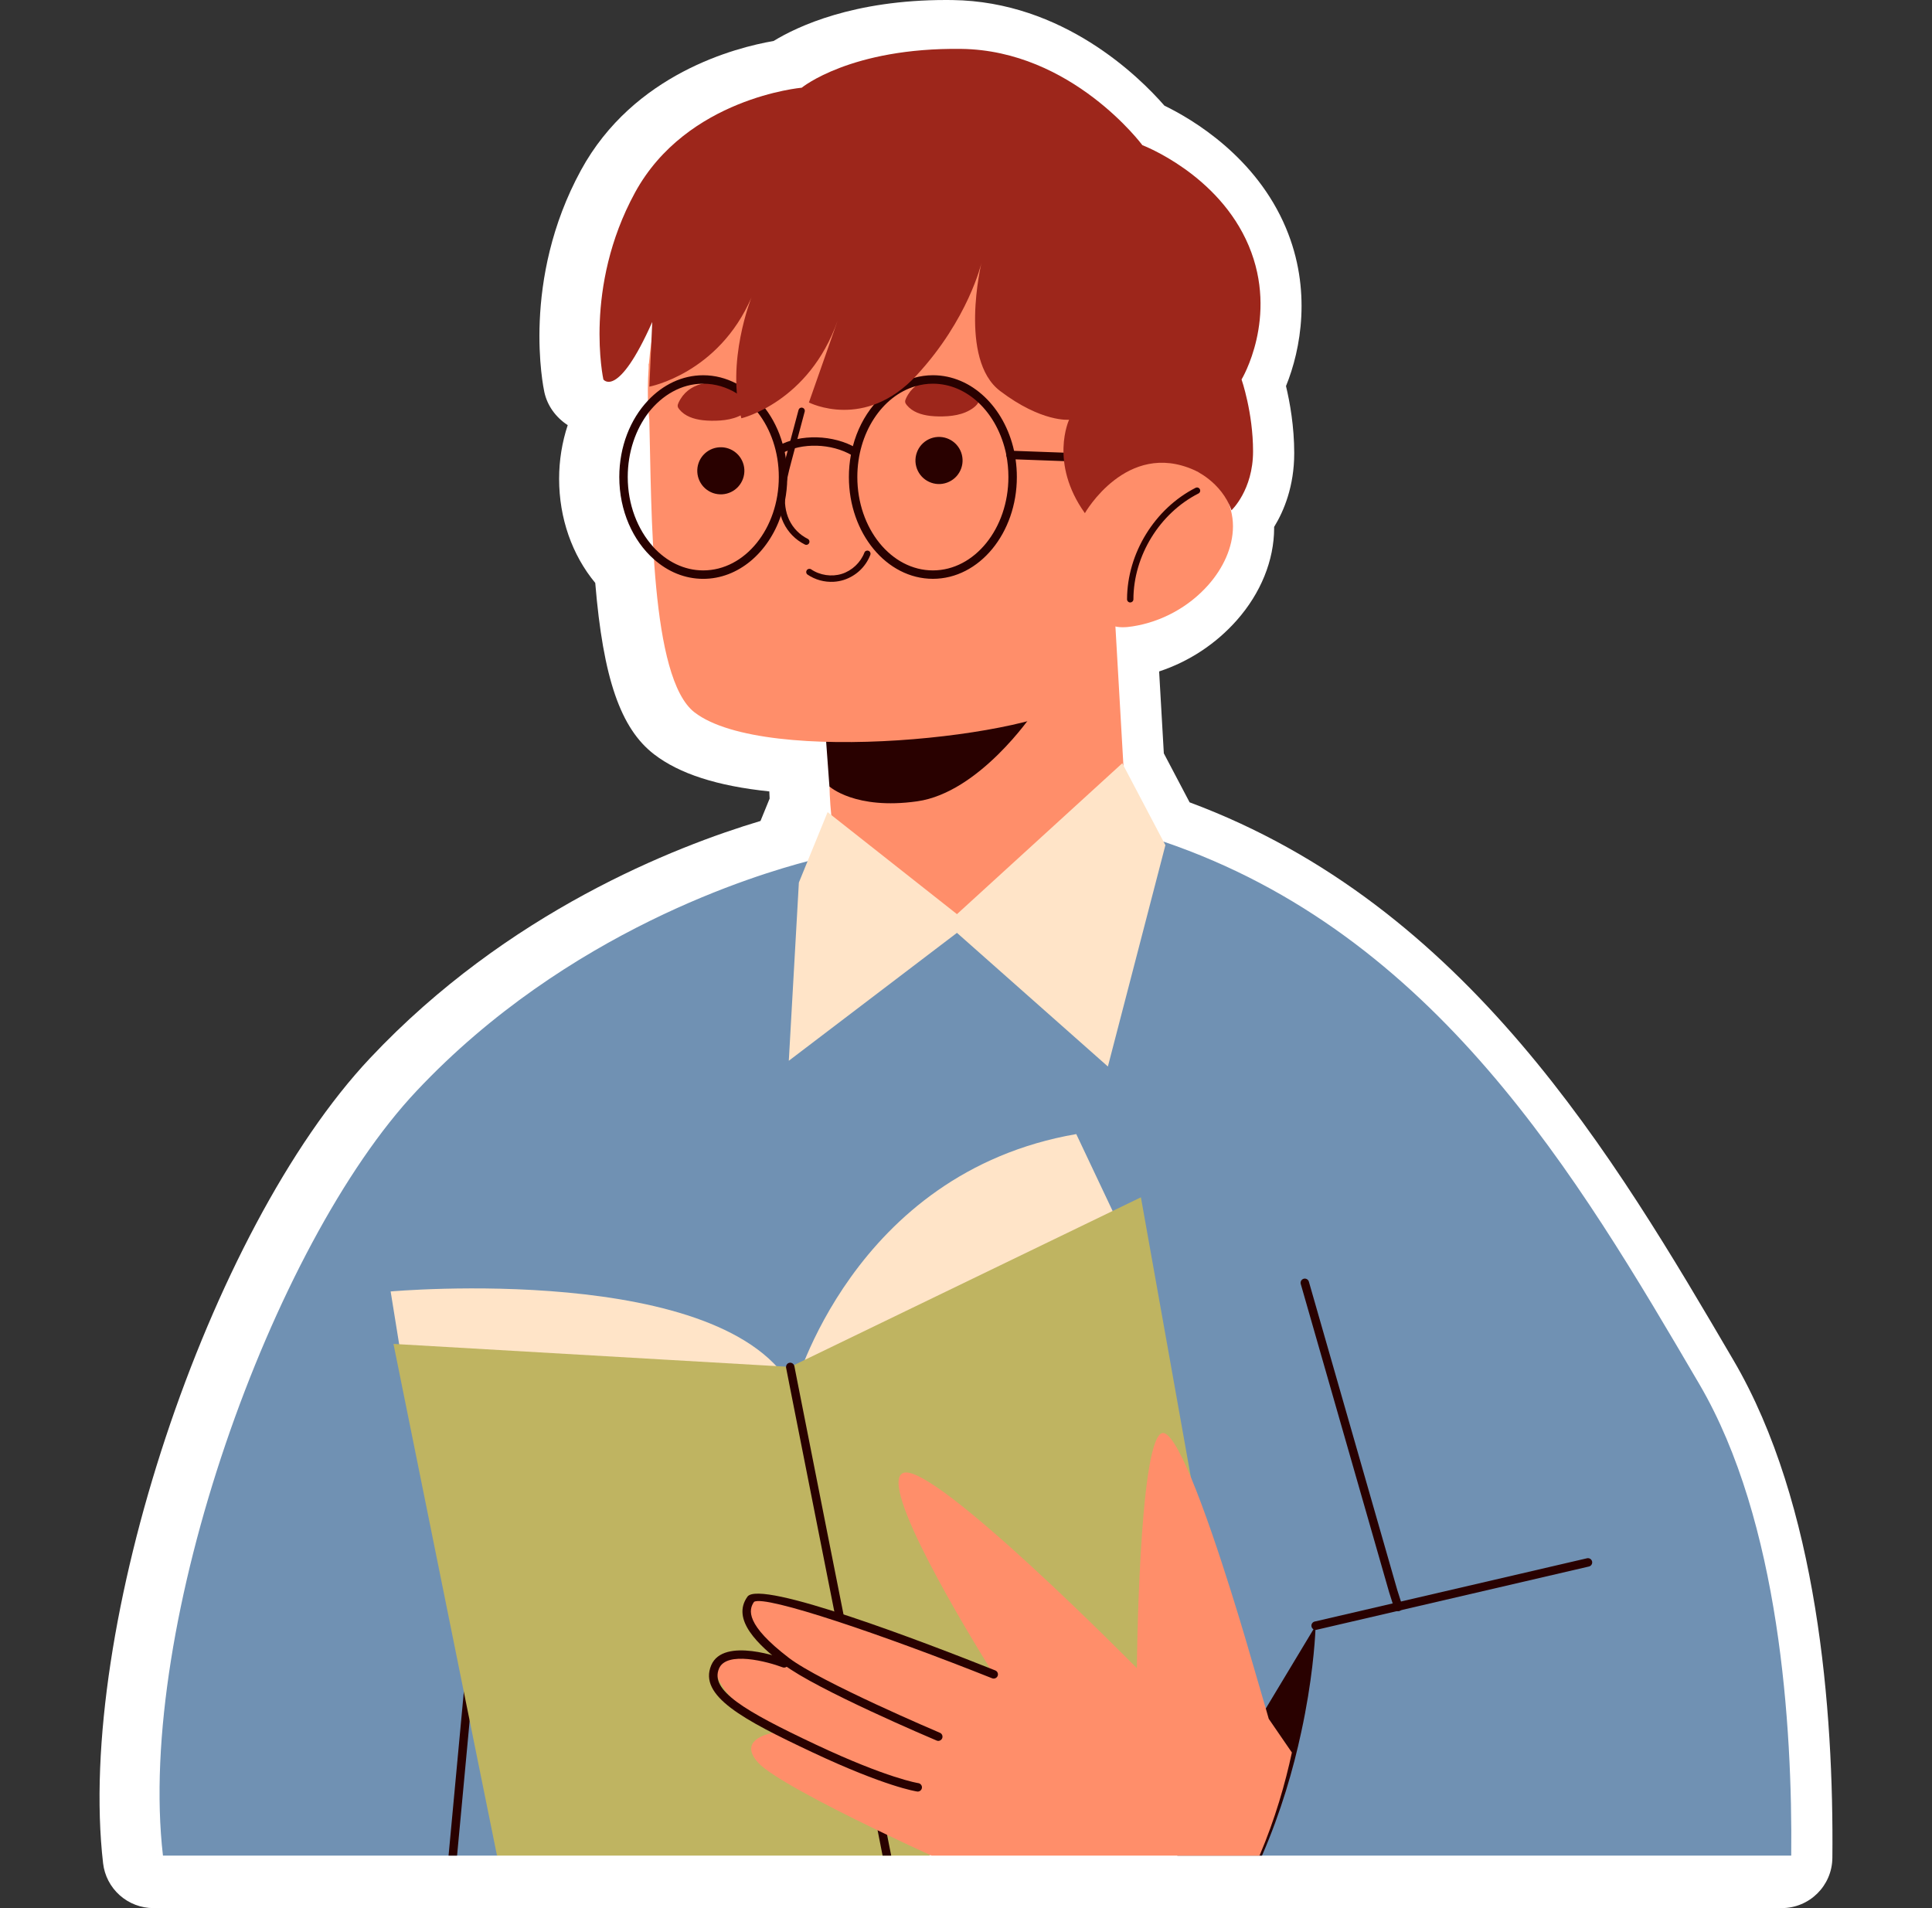
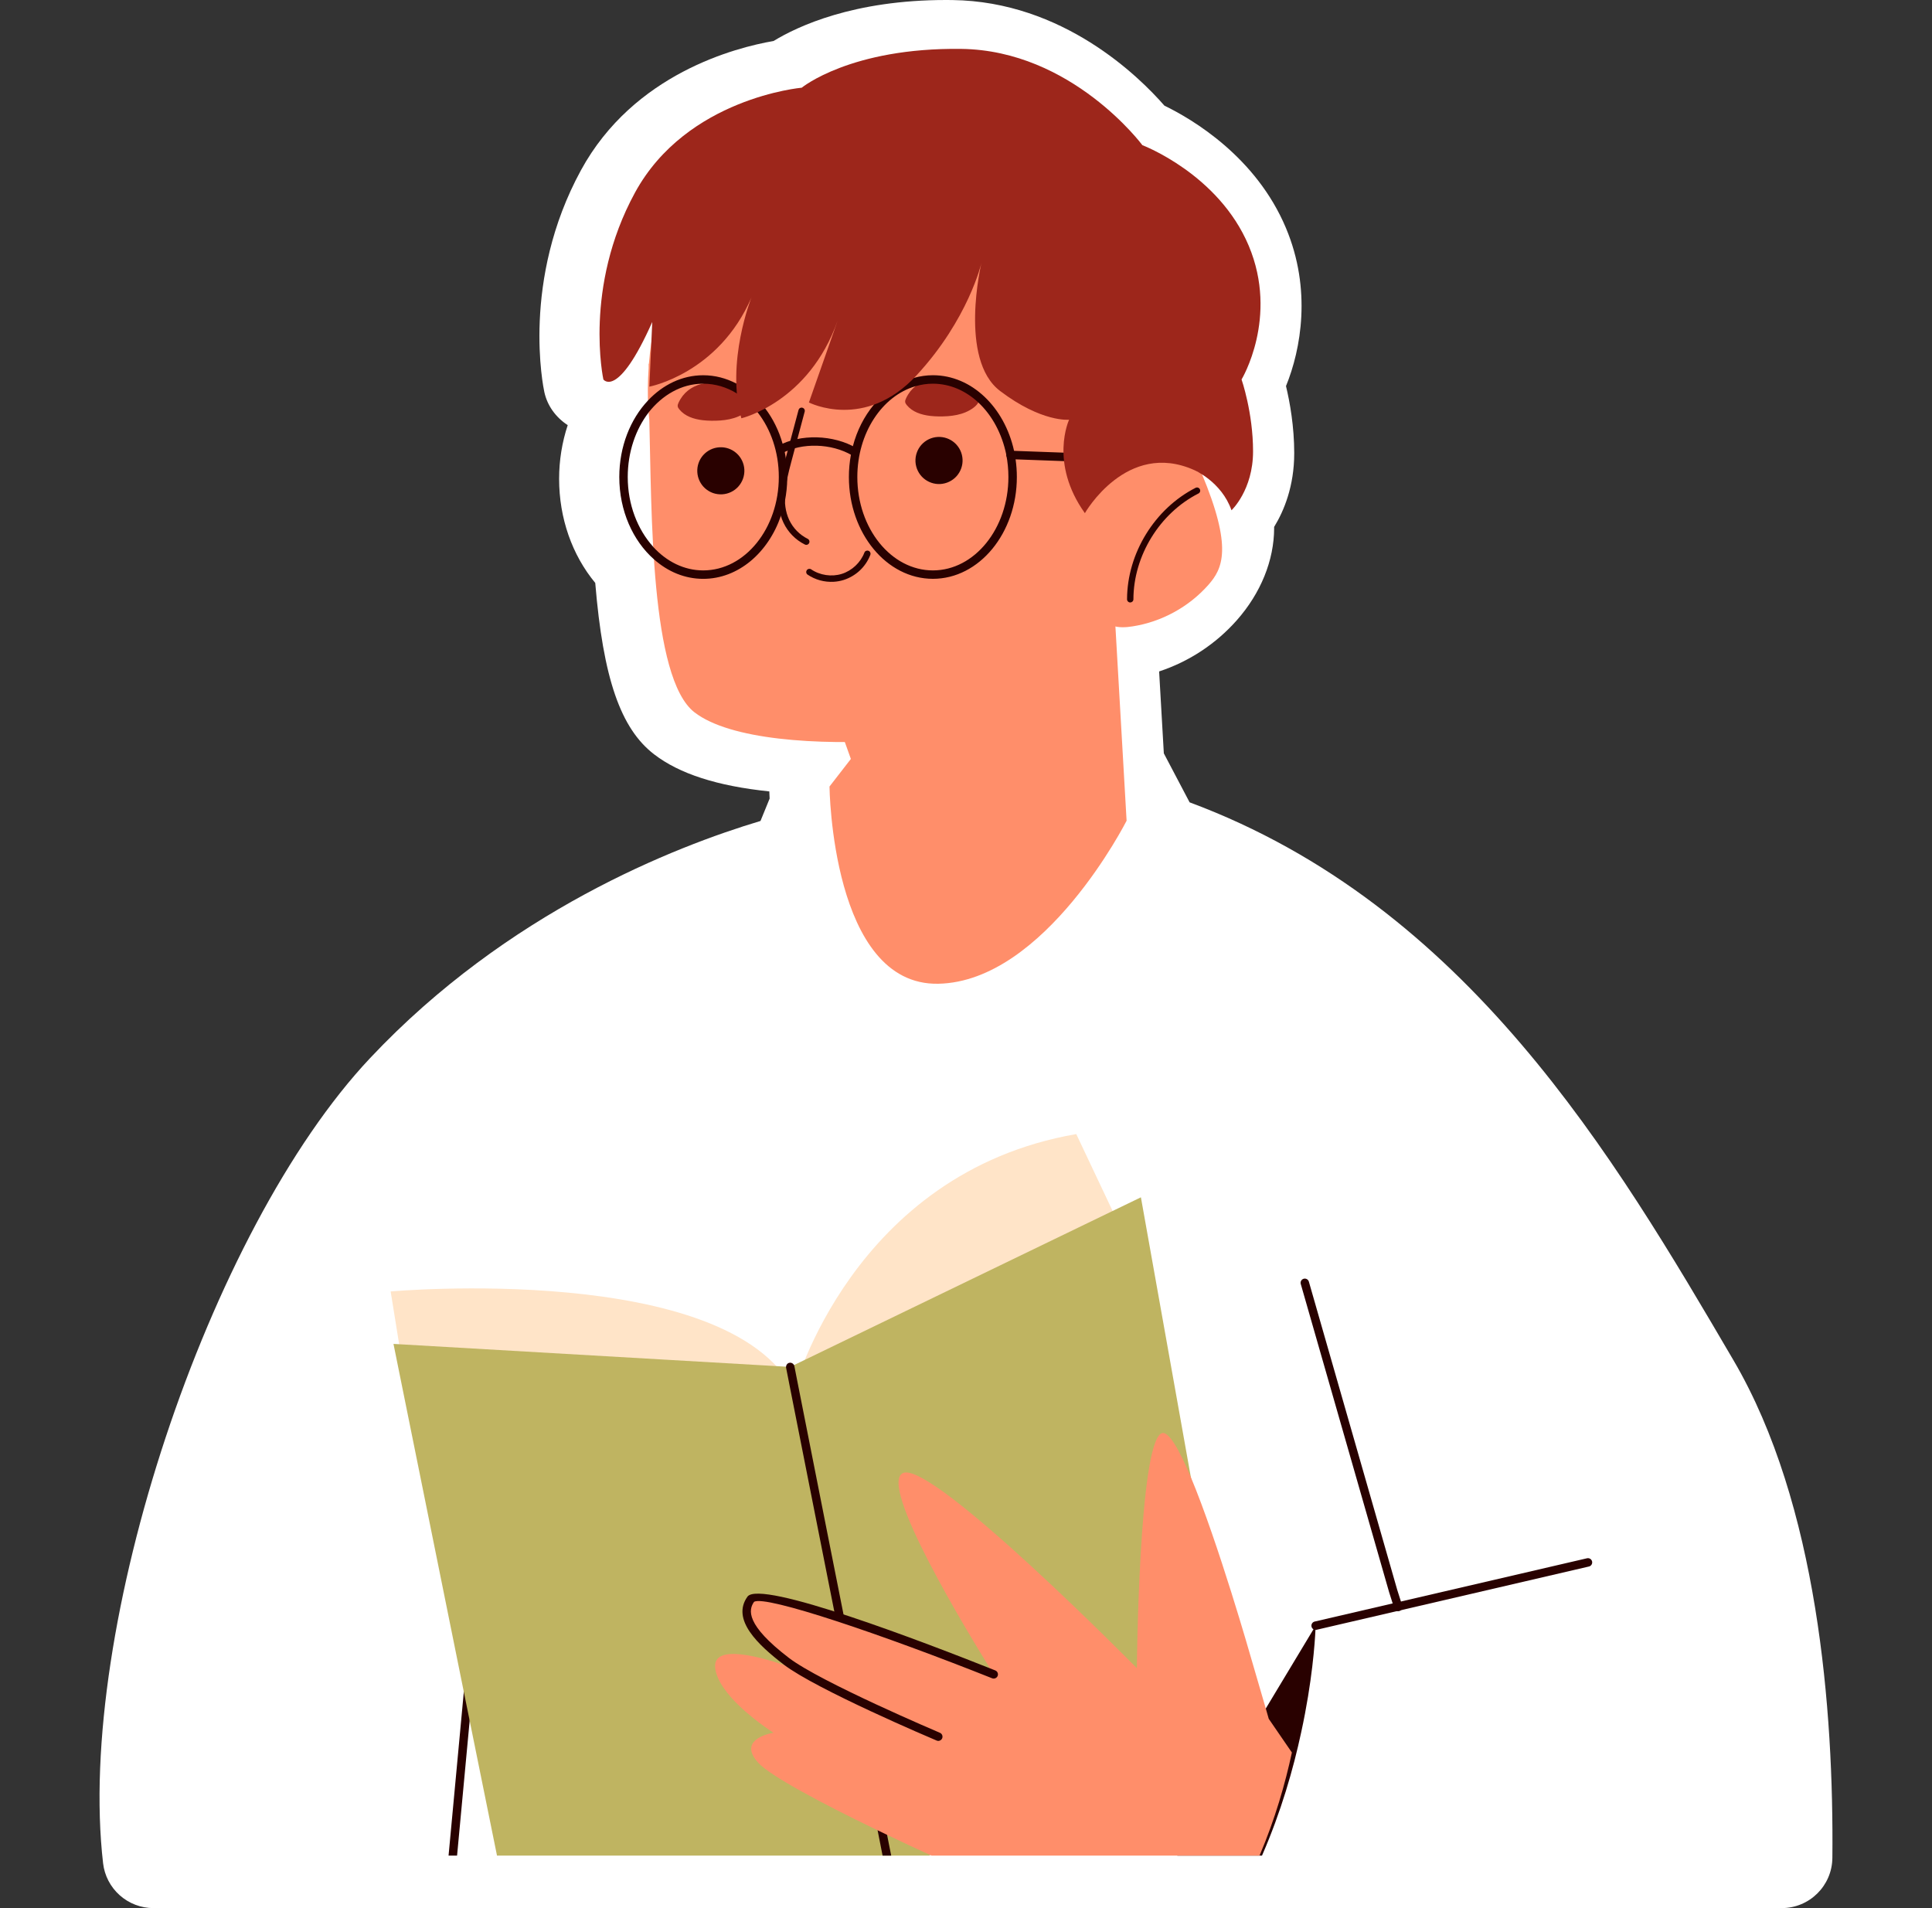
<svg xmlns="http://www.w3.org/2000/svg" width="81" height="80" viewBox="0 0 81 80" fill="none">
  <rect x="0" y="0" width="81" height="80" fill="#333333" stroke="none" />
  <path d="M6.433 80C5.911 80 5.409 79.808 5.02 79.462C4.63 79.115 4.382 78.638 4.322 78.12C3.184 68.292 8.729 51.571 15.518 44.361C21.277 38.237 28.29 35.496 31.884 34.42L32.267 33.482C32.261 33.368 32.254 33.181 32.254 33.181C30.073 32.956 28.483 32.442 27.424 31.626C26.018 30.545 25.287 28.439 24.956 24.44C23.984 23.267 23.441 21.723 23.441 20.075C23.441 19.3 23.566 18.537 23.802 17.824C23.555 17.665 23.34 17.46 23.169 17.221C23.002 16.987 22.884 16.721 22.822 16.44C22.781 16.251 21.838 11.755 24.358 7.135C26.568 3.084 30.852 1.991 32.432 1.719C33.447 1.099 35.791 0 39.661 0L39.931 0.002C44.565 0.062 47.755 3.21 48.818 4.429C49.994 5 52.66 6.573 53.914 9.559C54.997 12.136 54.547 14.641 53.916 16.187C54.08 16.872 54.261 17.881 54.261 19C54.261 20.381 53.834 21.415 53.418 22.093L53.419 22.142C53.416 23.494 52.86 24.867 51.85 26.009C50.974 26.998 49.852 27.737 48.597 28.151L48.794 31.585L49.875 33.639C61.504 37.962 67.689 48.517 72.68 57.036C76.214 63.07 76.884 71.711 76.823 77.897C76.811 79.062 75.864 80 74.699 80H6.433Z" fill="white" />
  <path d="M34.523 28.601L35.673 31.82L34.777 32.976C34.777 32.976 34.861 41.336 39.341 41.245C43.821 41.154 47.233 34.41 47.233 34.41L46.682 24.829L34.523 28.601Z" fill="#FF8E6A" />
-   <path d="M75.098 77.799H52.808L35.945 72.155L20.838 77.799H6.832C5.709 68.113 11.406 52.174 17.464 45.741C23.787 39.018 31.77 36.656 33.856 36.108H33.859C34.157 36.03 34.334 35.987 34.366 35.977C34.415 35.962 34.737 36.338 35.286 36.801H35.29C36.231 37.598 37.839 38.657 39.924 38.508C42.056 38.356 44.672 36.975 46.297 35.984C46.301 35.984 46.301 35.98 46.304 35.977C47.232 35.414 47.833 34.982 47.833 34.982C48.152 35.077 48.471 35.18 48.782 35.286C60.182 39.156 66.141 49.32 71.246 58.033C74.62 63.794 75.151 72.397 75.098 77.799Z" fill="#7091B3" />
  <path d="M16.83 56.949L16.378 54.146C16.378 54.146 30.479 52.881 33.282 58.304C33.282 58.304 35.722 49.175 45.123 47.548L47.473 52.519L34.547 64.451L18.909 61.649L16.83 56.949Z" fill="#FFE4C8" />
-   <path d="M34.634 31.06L43.277 29.951C43.277 29.951 41.059 33.228 38.455 33.596C35.851 33.965 34.774 32.973 34.774 32.973L34.634 31.06Z" fill="#290100" />
  <path d="M50.688 15.78C50.888 19.259 49.425 22.81 46.748 25.151C46.744 25.155 46.606 26.249 46.603 26.253C46.338 28.2 45.85 28.776 45.219 29.352C43.551 30.874 32.093 32.156 29.119 29.867C27.257 28.434 27.324 21.407 27.223 17.614C27.207 17.452 27.191 17.293 27.181 17.13C27.148 16.554 27.158 15.987 27.194 15.43C27.194 15.316 27.194 15.251 27.194 15.251L27.205 15.254C27.602 10.345 30.663 6.195 34.912 4.582C35.947 4.184 37.056 3.942 38.214 3.876C44.704 3.503 50.289 8.833 50.688 15.78Z" fill="#FF8E6A" />
  <path d="M33.811 22.844C33.788 22.845 33.765 22.84 33.745 22.83C33.353 22.635 33.038 22.314 32.849 21.918C32.476 21.131 32.665 20.243 32.909 19.327L33.479 17.189C33.484 17.172 33.492 17.156 33.502 17.142C33.513 17.128 33.526 17.117 33.541 17.108C33.556 17.099 33.573 17.094 33.591 17.091C33.608 17.089 33.626 17.09 33.643 17.095C33.714 17.114 33.756 17.187 33.737 17.258L33.167 19.396C32.936 20.262 32.756 21.098 33.09 21.804C33.253 22.145 33.525 22.423 33.863 22.591C33.929 22.624 33.956 22.704 33.923 22.77C33.913 22.791 33.897 22.809 33.877 22.822C33.858 22.835 33.835 22.843 33.811 22.844ZM34.952 24.392C34.563 24.414 34.177 24.308 33.854 24.089C33.826 24.068 33.808 24.038 33.803 24.004C33.797 23.97 33.805 23.935 33.824 23.907C33.843 23.878 33.873 23.859 33.907 23.851C33.94 23.844 33.975 23.85 34.004 23.868C34.373 24.12 34.865 24.194 35.292 24.061C35.718 23.927 36.081 23.586 36.24 23.169C36.246 23.153 36.255 23.138 36.267 23.125C36.279 23.112 36.294 23.102 36.31 23.095C36.326 23.088 36.343 23.084 36.361 23.083C36.378 23.083 36.395 23.086 36.412 23.092C36.428 23.098 36.443 23.108 36.456 23.12C36.469 23.132 36.479 23.146 36.486 23.162C36.493 23.178 36.497 23.195 36.498 23.213C36.498 23.23 36.495 23.248 36.489 23.264C36.393 23.512 36.243 23.735 36.05 23.917C35.856 24.099 35.624 24.235 35.371 24.316C35.234 24.359 35.094 24.384 34.952 24.392ZM31.207 19.682C31.214 19.812 31.196 19.941 31.153 20.064C31.111 20.186 31.044 20.299 30.958 20.396C30.784 20.592 30.539 20.71 30.277 20.725C30.148 20.732 30.018 20.714 29.895 20.672C29.773 20.629 29.66 20.562 29.563 20.476C29.368 20.302 29.25 20.057 29.235 19.795C29.22 19.534 29.309 19.277 29.483 19.081C29.658 18.886 29.902 18.768 30.164 18.753C30.426 18.738 30.682 18.827 30.878 19.002C31.073 19.176 31.192 19.421 31.207 19.682ZM40.355 19.25C40.37 19.511 40.28 19.768 40.106 19.964C39.931 20.159 39.687 20.277 39.425 20.293C39.164 20.308 38.907 20.218 38.711 20.044C38.516 19.87 38.397 19.625 38.382 19.363C38.375 19.234 38.393 19.104 38.436 18.982C38.478 18.859 38.545 18.746 38.631 18.649C38.805 18.454 39.05 18.335 39.312 18.32C39.573 18.305 39.83 18.395 40.026 18.569C40.221 18.743 40.34 18.988 40.355 19.25Z" fill="#290100" />
  <path d="M28.448 16.885C28.427 16.931 28.407 16.98 28.413 17.031C28.418 17.08 28.447 17.124 28.479 17.162C28.714 17.452 29.084 17.573 29.463 17.618C29.58 17.631 29.697 17.638 29.812 17.64C30.323 17.648 30.864 17.585 31.274 17.279C31.93 16.79 31.14 16.302 30.659 16.154C29.83 15.9 28.847 16.025 28.448 16.885ZM37.985 16.704C37.964 16.75 37.944 16.799 37.949 16.85C37.955 16.899 37.984 16.943 38.015 16.982C38.25 17.271 38.62 17.392 38.999 17.437C39.116 17.451 39.234 17.457 39.349 17.459C39.86 17.467 40.401 17.404 40.81 17.098C41.466 16.609 40.677 16.121 40.195 15.973C39.366 15.72 38.384 15.844 37.985 16.704Z" fill="#9D261B" />
  <path d="M32.942 19.206V19.199C32.932 19.116 32.917 19.033 32.9 18.951C32.875 18.834 32.846 18.718 32.811 18.604C32.655 18.052 32.404 17.549 32.082 17.124C31.749 16.678 31.335 16.32 30.871 16.08C30.442 15.857 29.975 15.733 29.483 15.733C28.595 15.733 27.787 16.133 27.168 16.791C26.428 17.574 25.964 18.724 25.964 19.999C25.964 21.419 26.538 22.675 27.419 23.451C28 23.968 28.711 24.269 29.483 24.269C30.949 24.269 32.206 23.178 32.737 21.635V21.631C32.807 21.429 32.868 21.227 32.91 21.012V20.994C32.967 20.697 33.002 20.388 33.006 20.07V19.999C33.006 19.733 32.985 19.468 32.942 19.206ZM29.483 23.915C28.68 23.915 27.947 23.543 27.387 22.93V22.927L27.384 22.923C26.732 22.204 26.318 21.156 26.318 19.999C26.318 18.954 26.651 17.998 27.192 17.297V17.294C27.77 16.561 28.563 16.097 29.448 16.087H29.483C29.989 16.087 30.471 16.235 30.896 16.497C31.119 16.635 31.323 16.8 31.505 16.989C31.597 17.083 31.684 17.182 31.763 17.287C32.316 17.991 32.652 18.951 32.652 19.998C32.652 22.158 31.232 23.915 29.483 23.915ZM42.579 19.259C42.562 19.139 42.54 19.02 42.515 18.901C42.115 17.081 40.742 15.732 39.113 15.732C38.84 15.732 38.578 15.771 38.323 15.842C37.672 16.023 37.095 16.419 36.635 16.968V16.971C36.235 17.453 35.93 18.044 35.757 18.706C35.724 18.825 35.697 18.946 35.675 19.067C35.618 19.375 35.59 19.686 35.59 19.998C35.59 22.353 37.169 24.268 39.113 24.268C41.053 24.268 42.632 22.353 42.632 19.998C42.632 19.747 42.614 19.5 42.579 19.259ZM39.113 23.915C37.364 23.915 35.944 22.158 35.944 19.999C35.944 18.154 36.985 16.6 38.38 16.193H38.384C38.62 16.122 38.866 16.086 39.113 16.087C39.825 16.087 40.487 16.381 41.018 16.876C41.591 17.411 42.009 18.179 42.19 19.068V19.075C42.246 19.372 42.278 19.68 42.278 19.999C42.278 22.158 40.858 23.915 39.113 23.915Z" fill="#290100" />
  <path d="M35.723 19.091C34.859 18.584 33.622 18.55 32.782 19.008L32.612 18.698C33.554 18.183 34.938 18.22 35.902 18.785L35.723 19.091ZM48.409 19.306C48.407 19.306 47.89 19.453 47.888 19.453L42.36 19.251C42.313 19.249 42.269 19.229 42.236 19.194C42.205 19.16 42.188 19.114 42.189 19.067C42.193 18.969 42.285 18.895 42.373 18.897L48.565 19.123C48.611 19.125 48.656 19.145 48.688 19.179C48.72 19.214 48.737 19.259 48.735 19.306C48.731 19.402 48.504 19.306 48.409 19.306Z" fill="#290100" />
-   <path d="M50.377 19.84C51.205 20.219 51.694 21.154 51.693 22.064C51.692 22.974 51.261 23.844 50.658 24.526C49.844 25.446 48.703 26.071 47.489 26.261C47.203 26.306 46.902 26.326 46.629 26.229C45.974 25.994 45.725 25.192 45.716 24.497C45.689 22.3 47.59 18.566 50.377 19.84Z" fill="#FF8E6A" />
+   <path d="M50.377 19.84C51.692 22.974 51.261 23.844 50.658 24.526C49.844 25.446 48.703 26.071 47.489 26.261C47.203 26.306 46.902 26.326 46.629 26.229C45.974 25.994 45.725 25.192 45.716 24.497C45.689 22.3 47.59 18.566 50.377 19.84Z" fill="#FF8E6A" />
  <path d="M47.393 25.259L47.385 25.259C47.368 25.259 47.35 25.256 47.334 25.249C47.318 25.242 47.303 25.233 47.291 25.22C47.279 25.208 47.269 25.193 47.262 25.177C47.255 25.16 47.252 25.143 47.252 25.126C47.256 23.202 48.411 21.325 50.125 20.453C50.141 20.445 50.157 20.44 50.175 20.439C50.192 20.437 50.21 20.439 50.227 20.445C50.243 20.45 50.259 20.459 50.272 20.47C50.285 20.482 50.296 20.495 50.304 20.511C50.312 20.527 50.317 20.544 50.318 20.561C50.32 20.579 50.318 20.596 50.312 20.613C50.307 20.63 50.298 20.645 50.287 20.658C50.276 20.672 50.262 20.683 50.246 20.69C48.619 21.518 47.523 23.3 47.519 25.126C47.519 25.16 47.506 25.193 47.482 25.218C47.459 25.242 47.427 25.257 47.393 25.259ZM20.894 59.255L20.643 61.959L19.691 72.142L19.163 77.799H18.806L19.446 70.934L20.293 61.896L20.54 59.223C20.551 59.124 20.636 59.056 20.735 59.063C20.831 59.071 20.901 59.159 20.894 59.255Z" fill="#290100" />
  <path d="M51.572 71.172L39.004 77.775L38.954 77.799H20.837L19.691 72.142L19.446 70.935L16.497 56.345L16.734 56.359L32.546 57.276L32.956 57.3L33.13 57.311L33.289 57.233L33.742 57.014L46.647 50.772L47.833 50.199L49.926 61.928L51.572 71.172Z" fill="#BFB461" />
  <path d="M37.364 77.799H37.003L36.794 76.737L36.341 74.45L36.26 74.039L35.732 71.38L35.647 70.945V70.941L35.06 67.968L34.996 67.645L34.978 67.56L34.355 64.416L33.077 57.955V57.952L32.957 57.343C32.953 57.329 32.953 57.314 32.957 57.3C32.96 57.219 33.017 57.151 33.098 57.137C33.176 57.12 33.254 57.162 33.29 57.233C33.297 57.247 33.3 57.261 33.304 57.275L33.42 57.867L34.695 64.314L35.364 67.684V67.688L35.382 67.773L35.442 68.091V68.095L36.044 71.133V71.136L36.132 71.572L36.649 74.192L36.731 74.599L37.191 76.928L37.364 77.799Z" fill="#290100" />
  <path d="M25.297 15.91C25.297 15.91 25.899 16.754 27.346 13.499L27.225 16.211C27.225 16.211 30.118 15.669 31.504 12.475C31.504 12.475 30.419 15.187 31.082 17.537C31.082 17.537 33.914 16.874 35.12 13.439L33.914 16.874C33.914 16.874 36.264 18.08 38.434 15.729C40.603 13.379 41.146 11.029 41.146 11.029C41.146 11.029 40.181 15.066 41.929 16.392C43.677 17.718 44.822 17.598 44.822 17.598C44.822 17.598 43.978 19.405 45.484 21.515C45.484 21.515 47.232 18.441 50.065 19.707C50.065 19.707 51.209 20.189 51.631 21.394C51.631 21.394 52.535 20.55 52.535 18.923C52.535 17.296 52.053 15.91 52.053 15.91C52.053 15.91 53.62 13.319 52.355 10.306C51.089 7.293 47.895 6.087 47.895 6.087C47.895 6.087 44.942 2.11 40.302 2.05C35.662 1.99 33.613 3.677 33.613 3.677C33.613 3.677 28.792 4.099 26.622 8.076C24.453 12.053 25.297 15.91 25.297 15.91Z" fill="#9D261B" />
-   <path d="M34.698 34.049L40.121 38.327L47.052 32L48.86 35.435L46.449 44.715L40.121 39.111L33.071 44.474L33.493 37.002L34.698 34.049Z" fill="#FFE4C8" />
  <path d="M55.158 68.159C55.158 68.159 55.158 68.219 55.151 68.336C55.126 68.856 55.02 70.488 54.553 72.63C54.224 74.163 53.71 75.962 52.91 77.799H49.359L53.069 71.632L53.441 71.013L55.069 68.308L55.158 68.159ZM58.621 67.551C58.547 67.551 58.477 67.503 58.453 67.428L58.242 66.764L54.535 53.833C54.528 53.811 54.526 53.788 54.529 53.764C54.531 53.741 54.539 53.719 54.55 53.699C54.561 53.678 54.576 53.66 54.594 53.646C54.613 53.632 54.634 53.621 54.656 53.614C54.75 53.587 54.848 53.642 54.875 53.736L58.581 66.662L58.79 67.32C58.799 67.347 58.801 67.375 58.796 67.403C58.792 67.43 58.781 67.456 58.764 67.478C58.748 67.501 58.726 67.519 58.702 67.532C58.677 67.544 58.649 67.551 58.621 67.551Z" fill="#290100" />
  <path d="M55.157 68.335C55.114 68.335 55.072 68.319 55.04 68.29C55.008 68.261 54.987 68.221 54.983 68.178C54.978 68.135 54.989 68.092 55.014 68.056C55.038 68.021 55.075 67.996 55.117 67.986L66.536 65.333C66.559 65.328 66.582 65.327 66.605 65.331C66.628 65.335 66.65 65.343 66.67 65.355C66.69 65.368 66.707 65.384 66.72 65.403C66.734 65.421 66.744 65.443 66.749 65.466C66.754 65.488 66.755 65.512 66.751 65.535C66.747 65.558 66.739 65.58 66.727 65.599C66.715 65.619 66.698 65.636 66.68 65.65C66.661 65.663 66.639 65.673 66.617 65.678L55.198 68.331C55.184 68.334 55.171 68.335 55.157 68.335Z" fill="#290100" />
  <path d="M54.163 73.477C53.887 74.765 53.462 76.259 52.807 77.799H39.056C39.038 77.793 39.02 77.784 39.003 77.775C38.396 77.499 37.792 77.217 37.191 76.928C37.056 76.865 36.925 76.801 36.794 76.737C34.351 75.562 32.284 74.443 31.795 73.912C30.942 72.984 32.149 72.701 32.39 72.655C32.415 72.651 32.429 72.648 32.429 72.648C32.429 72.648 31.377 71.982 30.651 71.165C30.648 71.165 30.648 71.161 30.648 71.161C30.411 70.888 30.205 70.602 30.088 70.315C30.028 70.17 29.989 70.028 29.982 69.886C29.922 68.895 31.997 69.508 32.896 69.816C32.931 69.83 32.97 69.84 33.002 69.855C33.006 69.858 33.006 69.855 33.006 69.855C33.162 69.911 33.268 69.95 33.292 69.961C33.268 69.943 33.179 69.869 33.048 69.759C32.957 69.68 32.867 69.6 32.779 69.518C32.064 68.867 30.924 67.659 31.48 67.047C31.774 66.725 33.254 67.075 34.995 67.645C35.123 67.688 35.25 67.73 35.382 67.773C38.21 68.725 41.538 70.145 41.662 70.198C41.648 70.177 41.595 70.088 41.506 69.947C40.657 68.58 36.748 62.179 37.874 61.754C39.138 61.283 47.663 69.939 47.663 69.939C47.663 69.939 47.744 60.572 48.69 60.097C48.973 59.956 49.43 60.748 49.925 61.928C51.076 64.675 52.453 69.518 52.453 69.518L53.069 71.632L53.193 72.064L54.163 73.477Z" fill="#FF8E6A" />
  <path d="M39.338 72.99C39.315 72.99 39.291 72.985 39.269 72.975C39.063 72.889 34.216 70.83 32.858 69.789C31.788 68.969 30.649 67.905 31.337 66.943C31.865 66.207 38.78 68.86 41.728 70.035C41.819 70.072 41.863 70.175 41.827 70.266C41.79 70.356 41.686 70.399 41.597 70.365C37.059 68.556 32.084 66.863 31.614 67.16C31.377 67.495 31.257 68.117 33.073 69.508C34.396 70.522 39.357 72.628 39.407 72.65C39.445 72.666 39.475 72.694 39.494 72.73C39.513 72.766 39.519 72.808 39.511 72.848C39.503 72.888 39.481 72.924 39.45 72.95C39.418 72.975 39.379 72.99 39.338 72.99Z" fill="#290100" />
-   <path d="M38.48 75.114C38.471 75.114 38.463 75.113 38.454 75.112C38.401 75.105 37.127 74.911 34.065 73.47C31.149 72.098 29.278 71.102 29.818 69.819C30.33 68.603 32.831 69.533 32.938 69.574C32.959 69.582 32.979 69.594 32.996 69.61C33.013 69.626 33.027 69.645 33.036 69.666C33.046 69.688 33.051 69.71 33.052 69.734C33.053 69.757 33.049 69.78 33.041 69.802C33.033 69.823 33.02 69.843 33.004 69.86C32.988 69.877 32.969 69.891 32.948 69.9C32.927 69.91 32.904 69.915 32.881 69.916C32.858 69.917 32.834 69.913 32.813 69.905C32.178 69.665 30.46 69.207 30.145 69.956C29.763 70.863 31.154 71.709 34.216 73.15C37.217 74.562 38.492 74.76 38.505 74.761C38.548 74.769 38.588 74.792 38.615 74.827C38.643 74.861 38.656 74.905 38.653 74.949C38.65 74.993 38.63 75.035 38.598 75.065C38.566 75.096 38.524 75.113 38.48 75.114Z" fill="#290100" />
</svg>